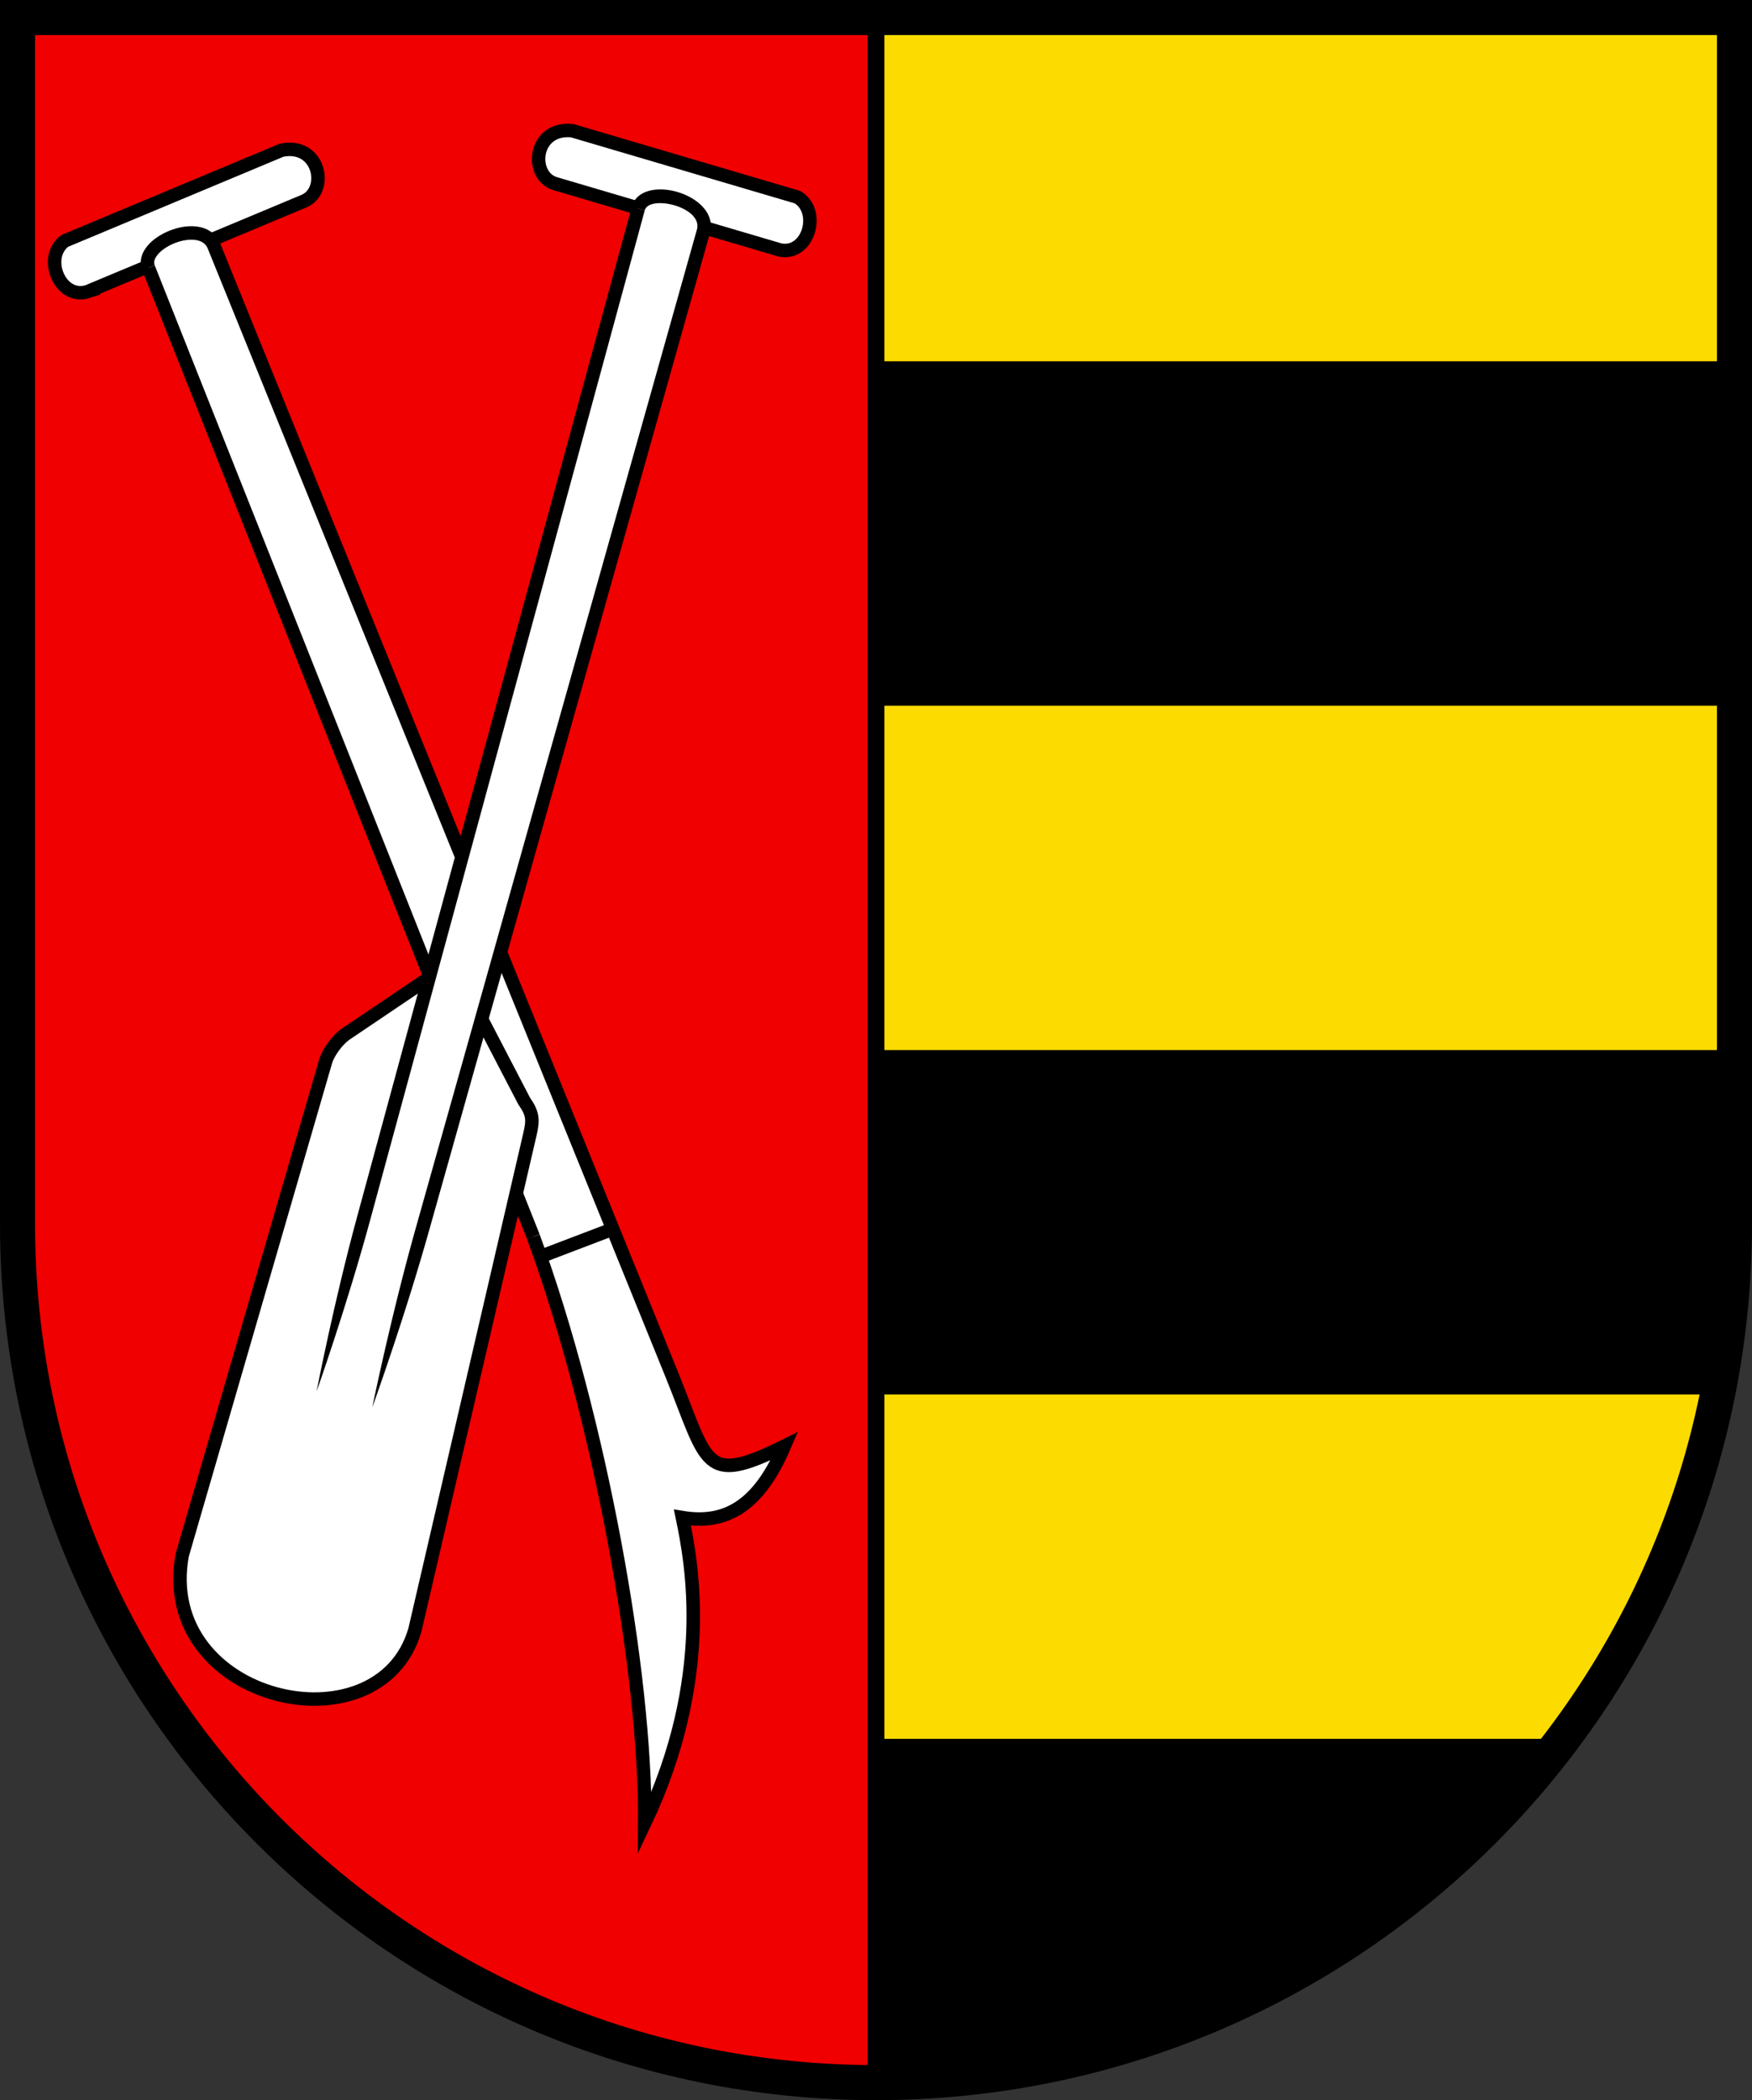
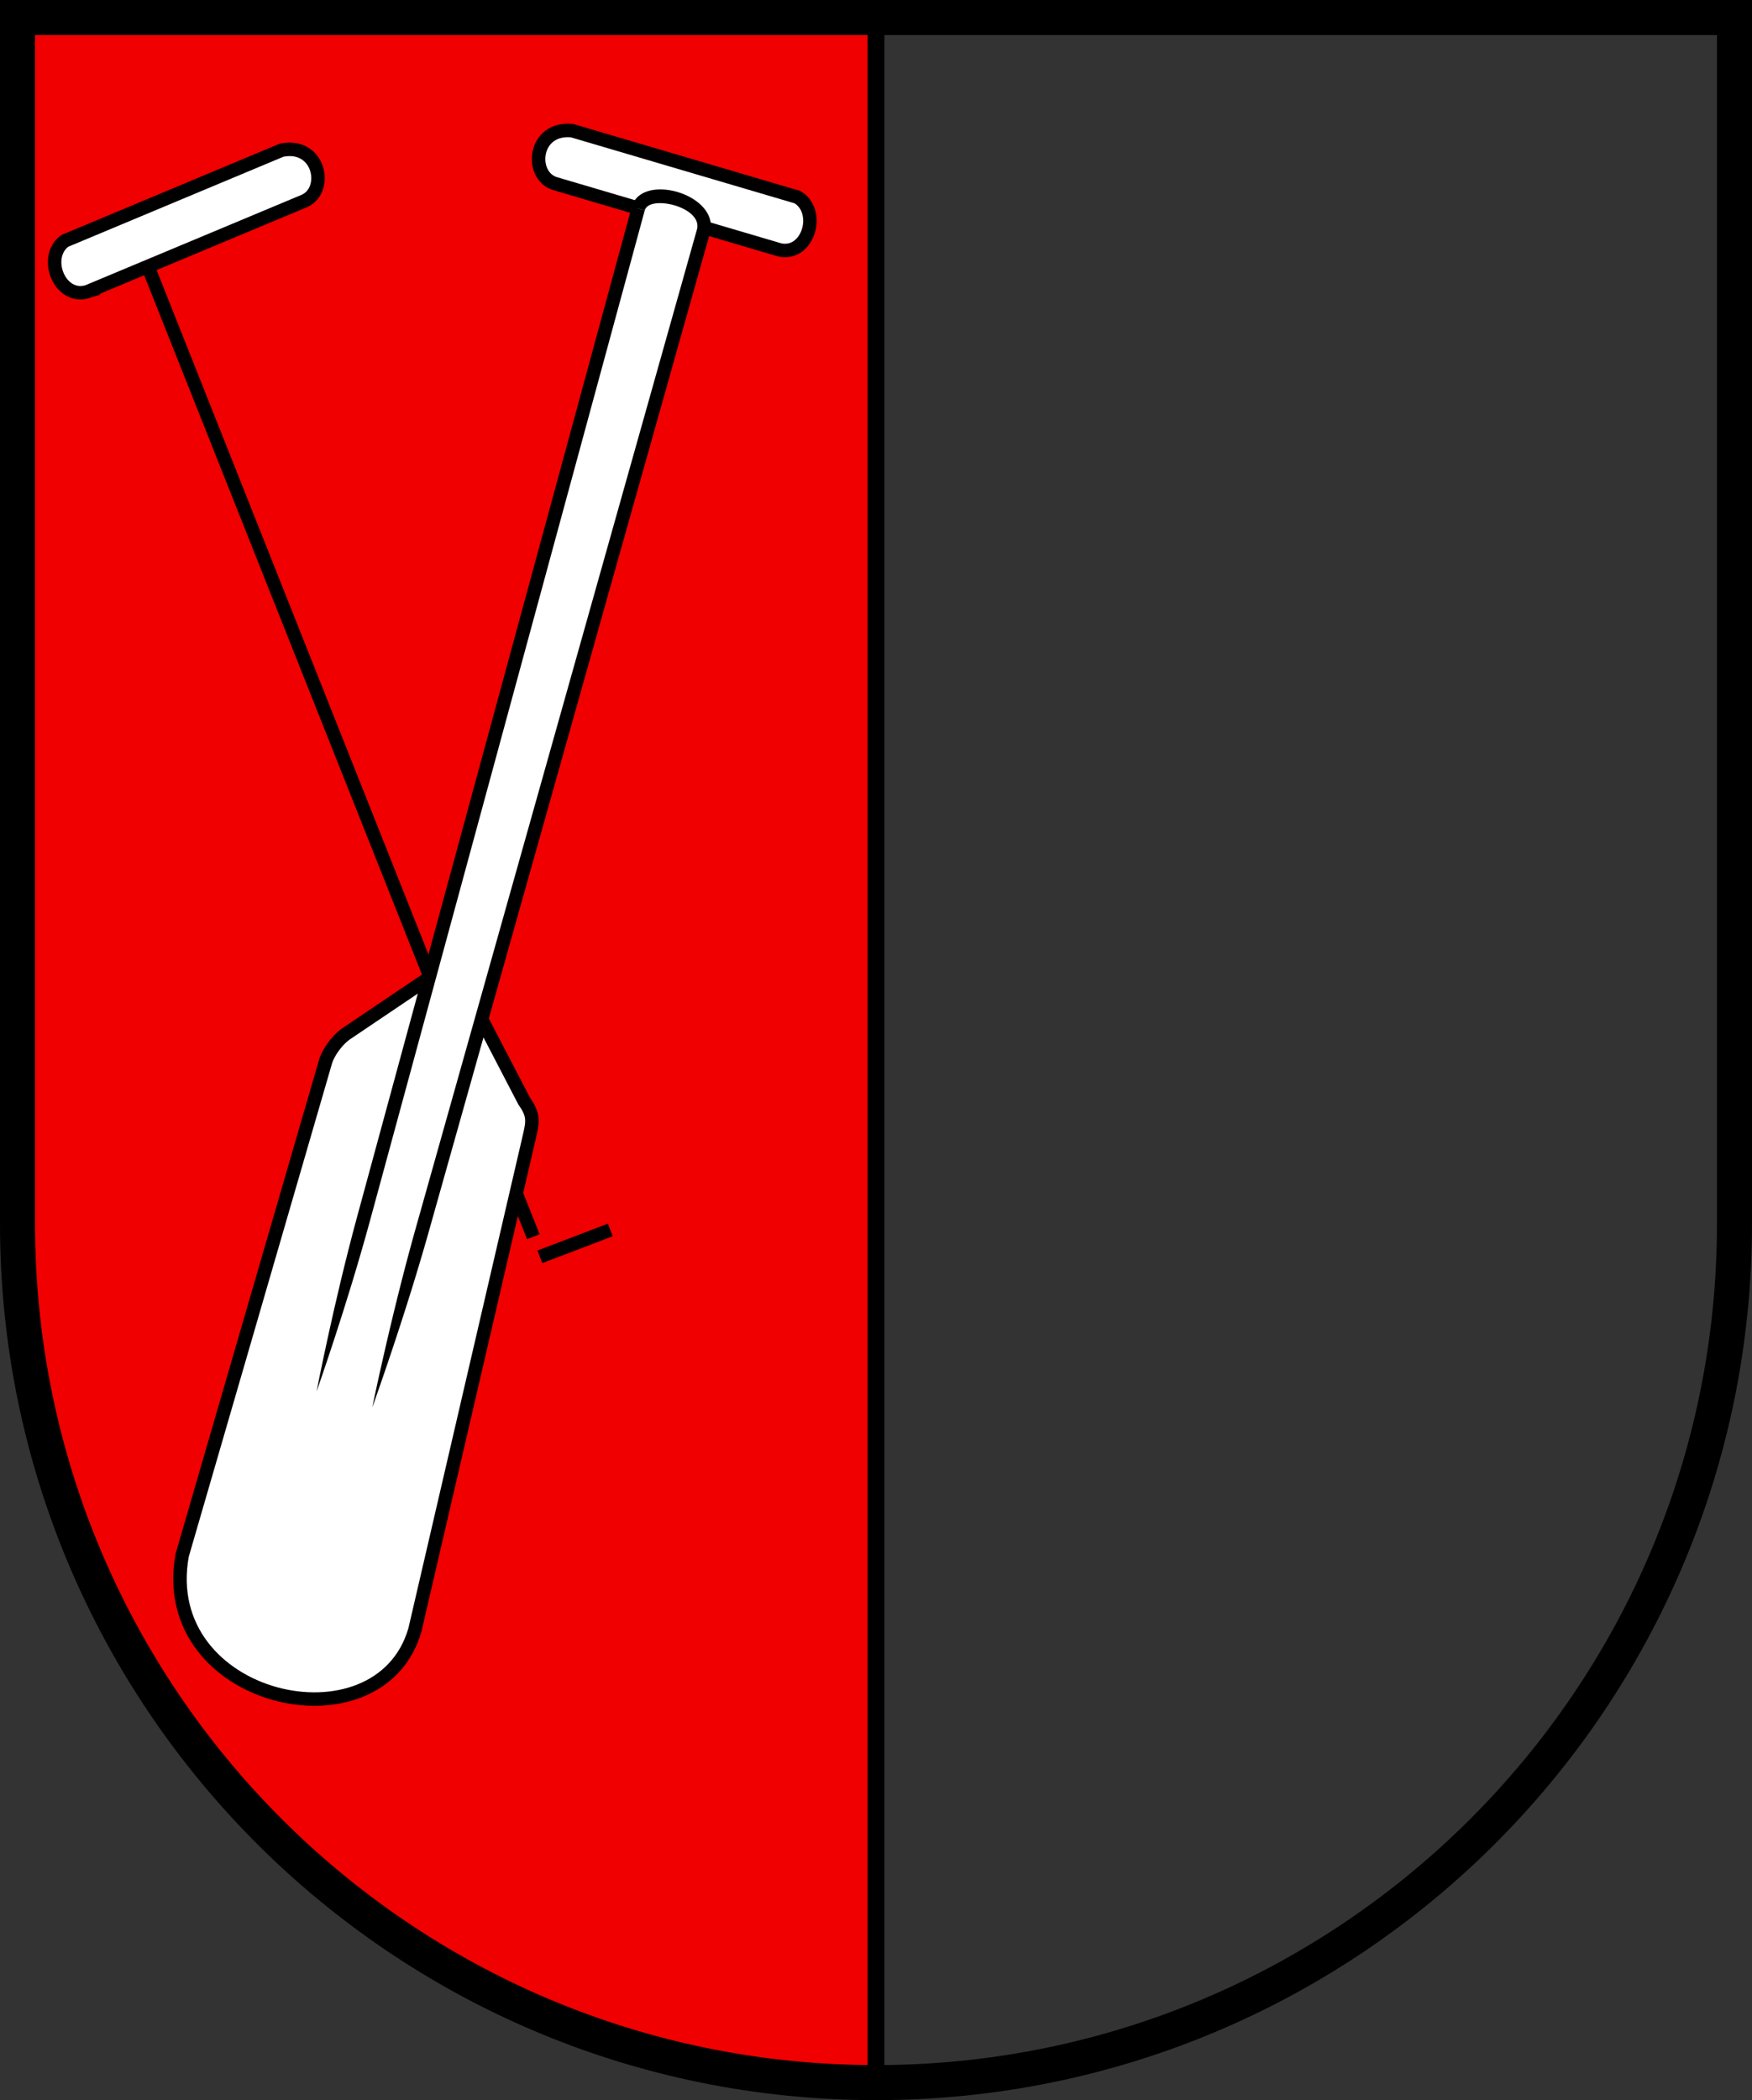
<svg xmlns="http://www.w3.org/2000/svg" width="520" height="623">
  <rect width="100%" height="100%" fill="#333333" stroke="none" />
-   <path d="M260 5.2v612.61c140.72 0 254.81-114.08 254.81-254.8V5.19h-254.8z" fill="#fcdb00" />
-   <path d="M260 107.17v102.17h254.81V107.17h-254.8zm0 204.33v102.17h249.58a254.8 254.8 0 0 0 5.22-50.669V311.5zm0 204.33v101.84a254.8 254.8 0 0 0 203.66-101.84H260z" />
  <g stroke="#000">
    <path d="M260 5.2H5.2V363c0 140.72 114.08 254.81 254.8 254.81z" fill="#f00000" stroke-width="5" />
    <path d="m26.062 86.486 64.355-26.9c7.207-3.328 4.42-17.337-6.854-15.023L19.208 71.468c-6.578 4.888-1.456 17.654 6.854 15.018z" fill="#fff" stroke-width="4" />
    <path d="M5.2 5.2V363c0 140.72 114.08 254.8 254.8 254.8S514.8 503.72 514.8 363V5.2z" fill="none" stroke-width="10.4" />
  </g>
  <g fill="#fff">
    <g stroke="#000">
-       <path d="M44.08 79.487c-2.948-7.192 15.392-15.179 19.313-6.791l135.96 334.98c10.809 26.631 9.33 33.26 33.462 21.299-7.775 18.164-17.716 23.293-30.273 21.212 2.784 13.359 9.273 47.507-11.177 90.644.379-44.533-13.398-120.38-33.071-173.95" stroke-miterlimit="10" stroke-width="3.999" />
      <path d="m44.08 79.487 114.22 287.39" stroke-width="3.999" />
      <path d="m231.49 74.152-66.903-19.724c-7.524-2.517-6.287-16.749 5.174-15.678l66.903 19.724c7.072 4.144 3.37 17.394-5.174 15.678zm-95.347 215.13 19.422 37.326c2.73 3.895 2.678 5.74 1.674 10.067l-18.694 80.517-15.392 66.31c-10.514 36.488-76.996 21.393-69.082-22.147l42.666-146.83c.852-2.349 2.98-5.55 5.648-7.613l29.879-20.14z" stroke-width="4" />
    </g>
    <path d="m189.44 61.859c2.111-7.483 21.476-2.465 19.396 6.552l-98.342 349.07-9.573-30.67z" />
  </g>
  <g stroke-width="5.2">
    <path d="M191.37 62.4c1.326-4.706 17.056-1.102 15.522 5.564l.02-.094-83.47 296.29c-7.435 26.385-12.942 53.316-12.942 53.316s9.36-25.844 16.796-52.229l83.486-296.33a8.538 8.538 0 0 0 .01-.052c2.616-11.352-20.384-17.774-23.27-7.545z" />
    <path d="m189.44 61.859-95.477 350.92z" fill="#fff" />
    <path d="m187.51 61.334-81.515 299.6c-6.984 25.662-12.033 51.849-12.033 51.849s8.908-25.137 15.891-50.804l81.515-299.59z" />
  </g>
  <path d="m160.24 372.83 20.894-7.961" fill="none" stroke="#000" stroke-width="4" />
</svg>